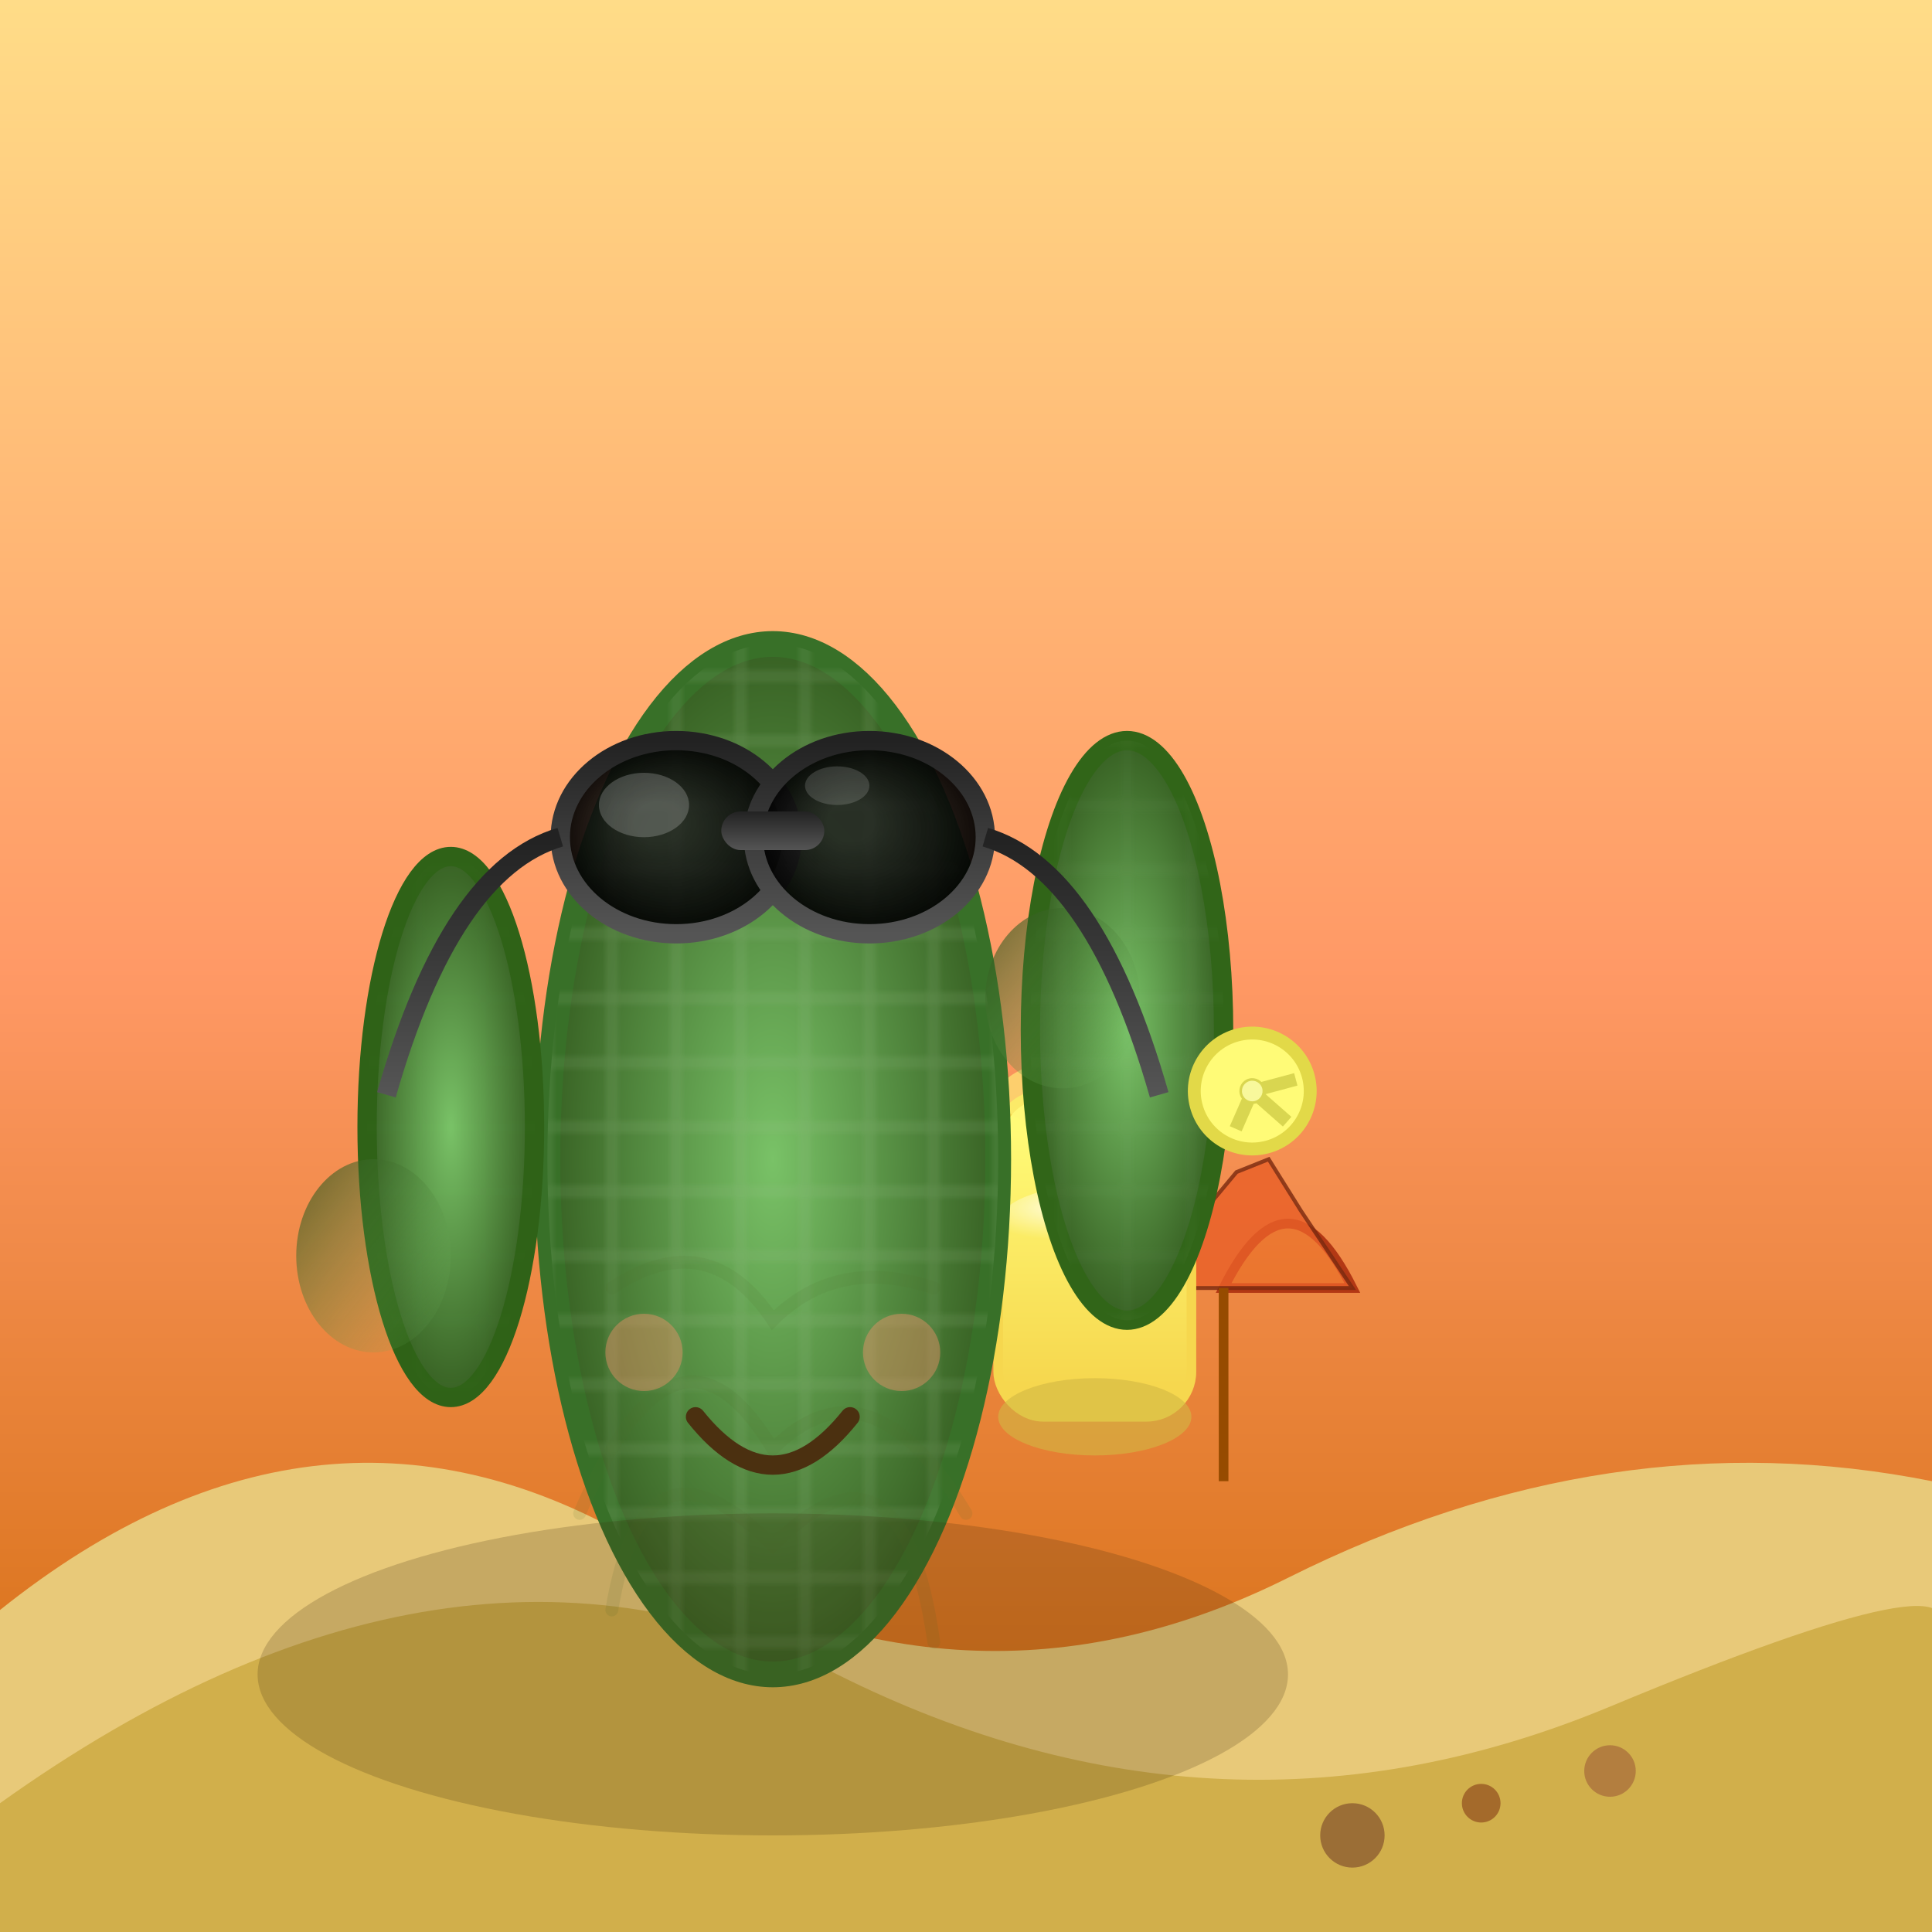
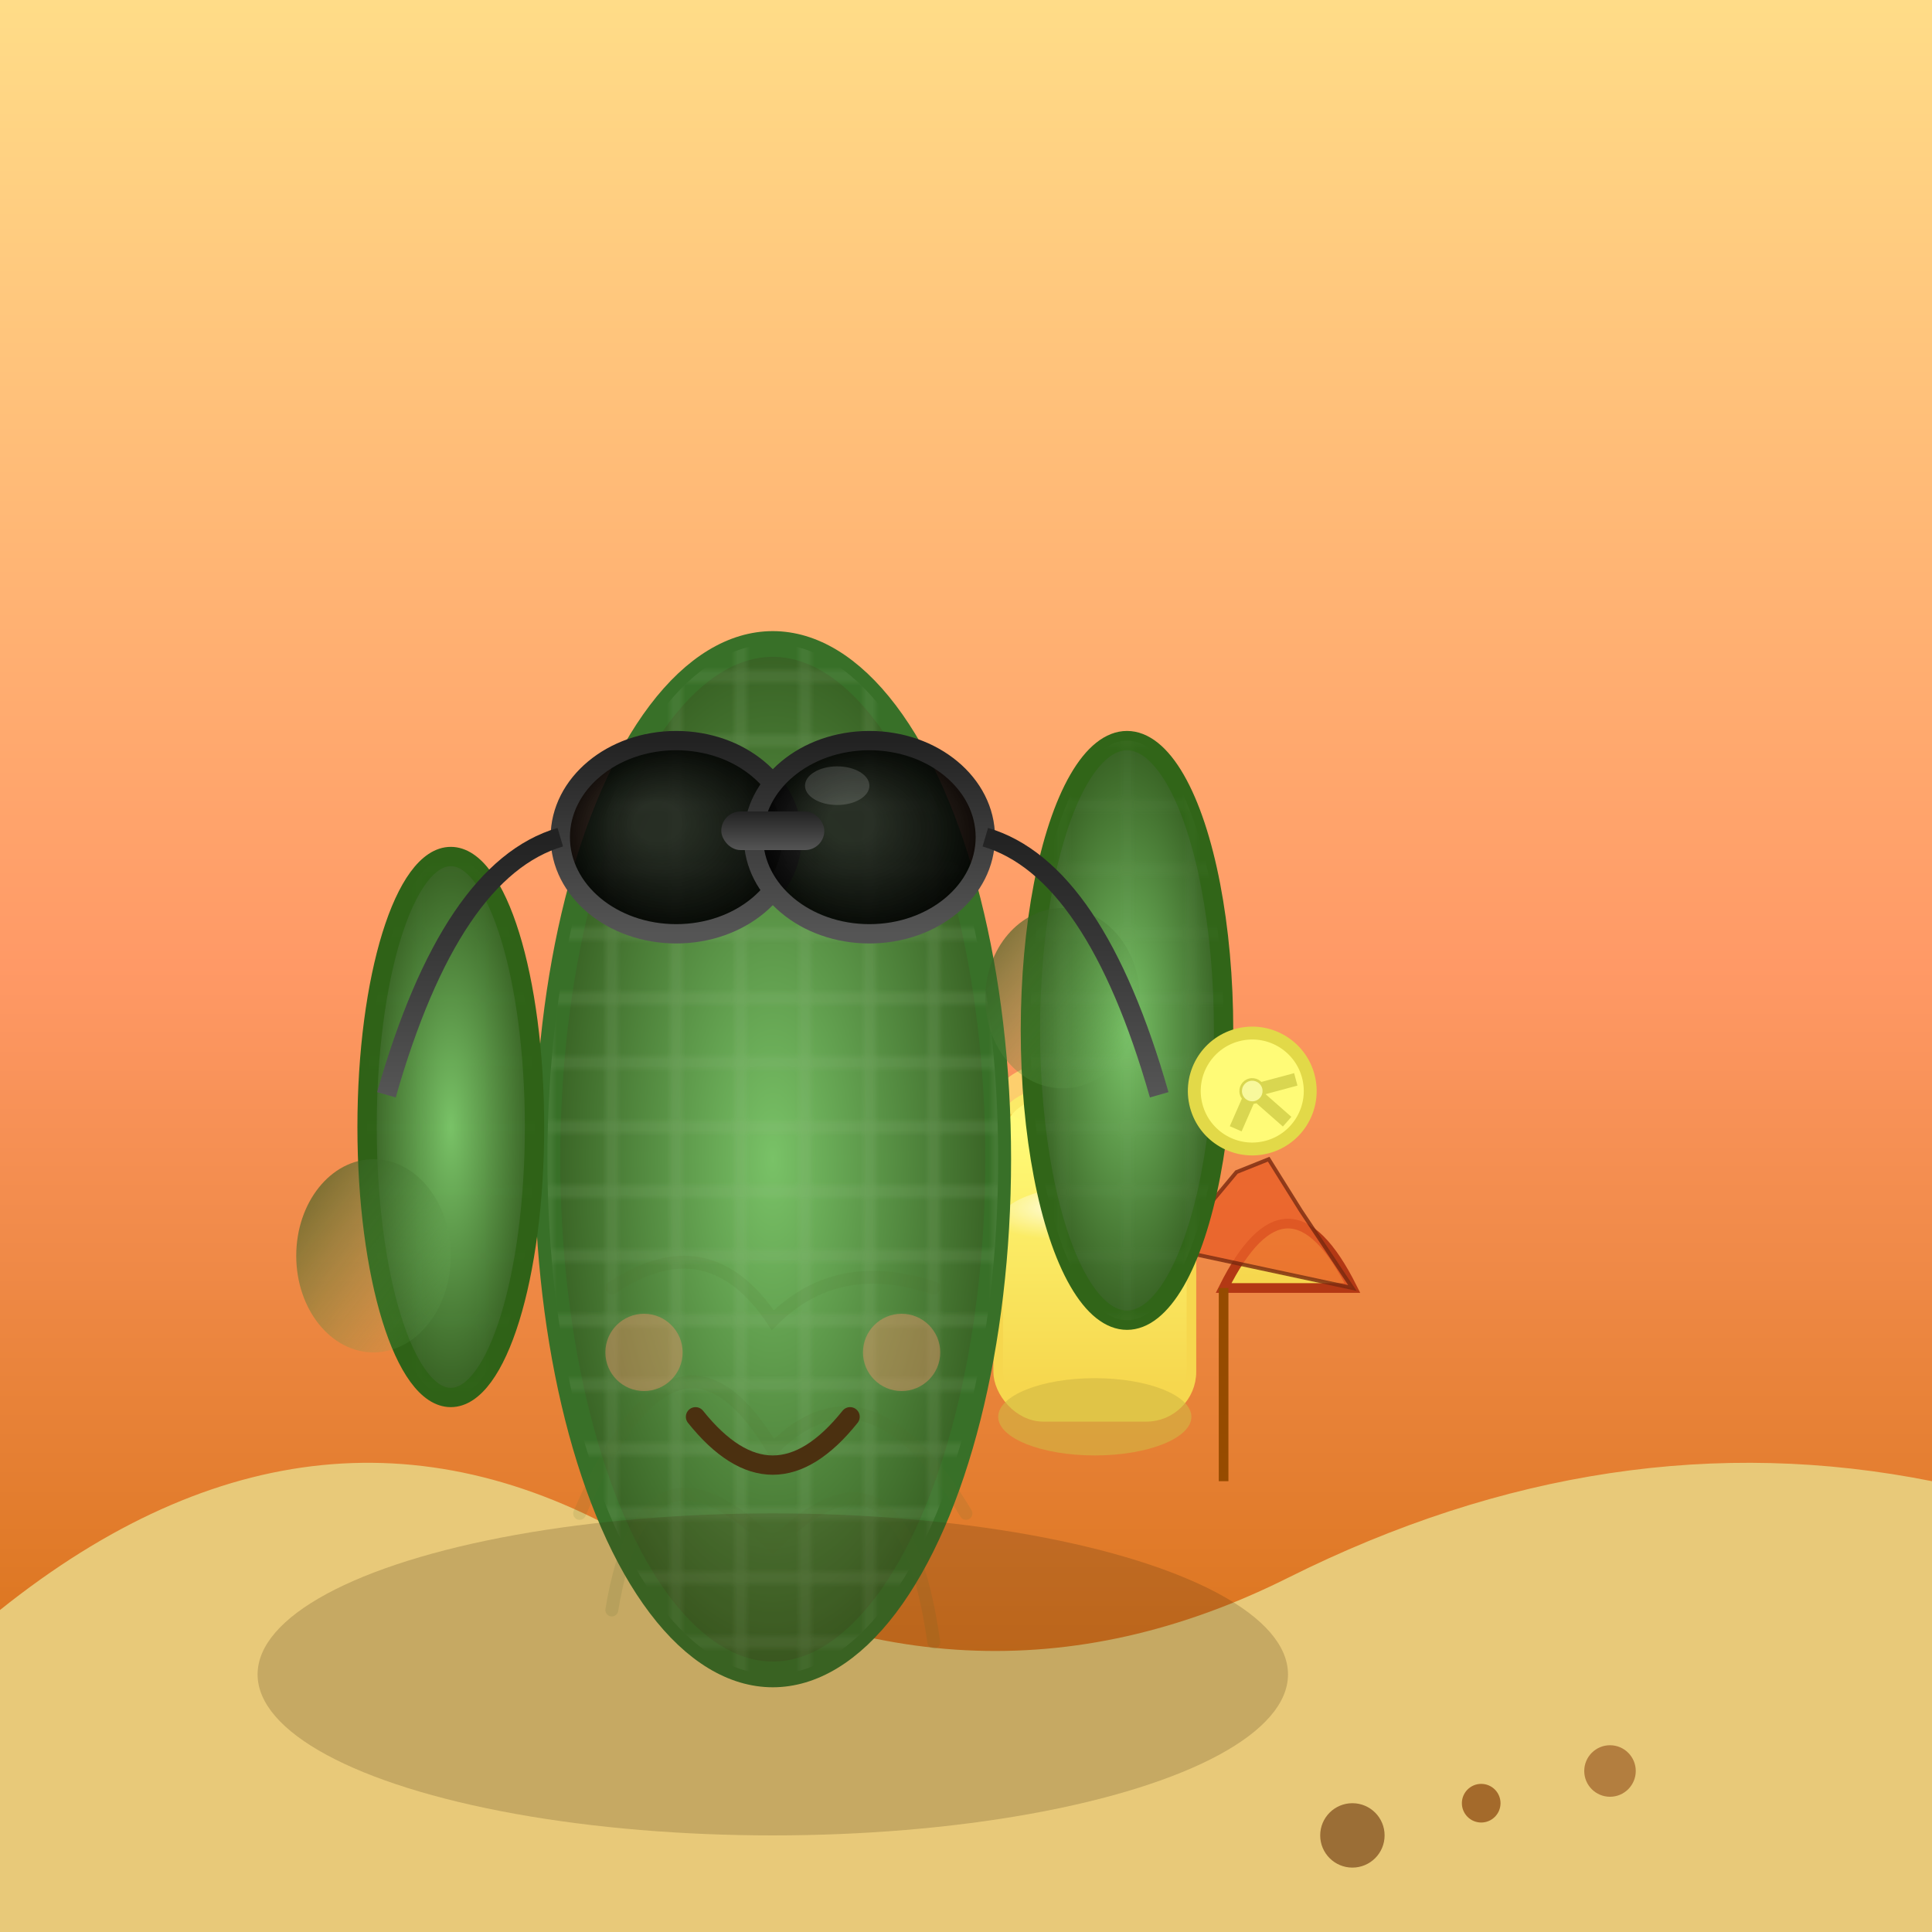
<svg xmlns="http://www.w3.org/2000/svg" viewBox="0 0 300 300">
  <defs>
    <linearGradient id="desertSky" x1="0" y1="0" x2="0" y2="1">
      <stop offset="0%" stop-color="#ffdd88" />
      <stop offset="50%" stop-color="#ff9966" />
      <stop offset="100%" stop-color="#cc6600" />
    </linearGradient>
    <radialGradient id="cactusGradient" cx="50%" cy="50%" r="60%">
      <stop offset="0%" stop-color="#79c267" />
      <stop offset="100%" stop-color="#2a4d15" />
    </radialGradient>
    <linearGradient id="cactusArmShadow" x1="0" y1="0" x2="1" y2="1">
      <stop offset="0%" stop-color="rgba(42,77,21,0.7)" />
      <stop offset="100%" stop-color="rgba(121,194,103,0)" />
    </linearGradient>
    <linearGradient id="glassFrame" x1="0" y1="0" x2="0" y2="1">
      <stop offset="0%" stop-color="#222" />
      <stop offset="100%" stop-color="#555" />
    </linearGradient>
    <radialGradient id="lensGradient" cx="50%" cy="50%" r="50%" fx="40%" fy="40%">
      <stop offset="20%" stop-color="#222" stop-opacity="0.85" />
      <stop offset="100%" stop-color="#000" stop-opacity="0.95" />
    </radialGradient>
    <linearGradient id="lemonadeGradient" x1="0" y1="0" x2="0" y2="1">
      <stop offset="10%" stop-color="#fffb77" />
      <stop offset="90%" stop-color="#f6d74e" />
    </linearGradient>
    <radialGradient id="glassHighlight" cx="30%" cy="30%" r="40%">
      <stop offset="0%" stop-color="#ffffff" stop-opacity="0.7" />
      <stop offset="100%" stop-color="#ffffee" stop-opacity="0" />
    </radialGradient>
    <pattern id="spinePattern" x="0" y="0" width="10" height="10" patternUnits="userSpaceOnUse">
      <line x1="5" y1="0" x2="5" y2="10" stroke="#a0c28f" stroke-width="1" />
      <line x1="0" y1="5" x2="10" y2="5" stroke="#a0c28f" stroke-width="1" />
    </pattern>
    <filter id="shadow" x="-20%" y="-20%" width="140%" height="140%" color-interpolation-filters="sRGB">
      <feDropShadow dx="3" dy="5" stdDeviation="3" flood-color="#442200" flood-opacity="0.4" />
    </filter>
  </defs>
  <rect width="300" height="300" fill="url(#desertSky)" />
  <path d="M 0 250 Q 50 210 100 240 T 200 245 T 300 230 L300 300 L0 300 Z" fill="#e8c979" />
-   <path d="M 0 280 Q 70 230 130 260 T 250 265 T 300 255 L300 300 L0 300 Z" fill="#d1af4b" />
  <g transform="translate(190 200)">
    <path d="M0 0 Q10 -20 20 0 Z" fill="url(#lemonadeGradient)" stroke="#b33814" stroke-width="1.5" />
-     <path d="M20 0 L18 -3 L12 -12 L7 -20 L2 -18 L-3 -12 L-8 -6 L-10 0 Z" fill="#e85f28" stroke="#7a2a0f" stroke-width="0.6" filter="url(#shadow)" opacity="0.9" />
+     <path d="M20 0 L18 -3 L12 -12 L7 -20 L2 -18 L-3 -12 L-8 -6 Z" fill="#e85f28" stroke="#7a2a0f" stroke-width="0.6" filter="url(#shadow)" opacity="0.9" />
    <line x1="0" y1="0" x2="0" y2="30" stroke="#964b00" stroke-width="1.5" />
  </g>
  <g transform="translate(170 170)">
    <rect x="-15" y="0" width="30" height="50" rx="7" ry="7" fill="url(#lemonadeGradient)" stroke="#f6d74e" stroke-width="1.5" filter="url(#shadow)" />
    <ellipse cx="0" cy="0" rx="15" ry="6" fill="#fff77a" opacity="0.6" />
    <ellipse cx="0" cy="50" rx="15" ry="6" fill="#d2b844" opacity="0.6" />
    <ellipse cx="0" cy="20" rx="15" ry="6" fill="url(#glassHighlight)" />
    <rect x="5" y="-5" width="4" height="35" rx="2" ry="2" fill="#fb7f8f" />
    <rect x="6" y="-3" width="2" height="10" fill="#f8a1a3" />
  </g>
  <g transform="translate(120 180)">
    <ellipse cx="0" cy="0" rx="35" ry="80" fill="url(#cactusGradient)" stroke="#387028" stroke-width="4" />
    <ellipse cx="0" cy="0" rx="35" ry="80" fill="url(#spinePattern)" opacity="0.25" />
    <ellipse cx="55" cy="-20" rx="15" ry="45" fill="url(#cactusGradient)" stroke="#316518" stroke-width="3" />
    <ellipse cx="55" cy="-20" rx="15" ry="45" fill="url(#spinePattern)" opacity="0.25" />
    <ellipse cx="45" cy="-25" rx="12" ry="14" fill="url(#cactusArmShadow)" />
    <ellipse cx="-50" cy="-5" rx="13" ry="42" fill="url(#cactusGradient)" stroke="#2f6217" stroke-width="3" />
    <ellipse cx="-50" cy="-5" rx="13" ry="42" fill="url(#spinePattern)" opacity="0.25" />
    <ellipse cx="-62" cy="15" rx="12" ry="15" fill="url(#cactusArmShadow)" />
  </g>
  <g transform="translate(120 180)" stroke="#4f6f2b" stroke-width="2" stroke-linecap="round" opacity="0.12">
    <path d="M-25 70 Q-20 40 0 60 Q20 40 25 75" fill="none" />
    <path d="M-30 55 Q-15 20 0 45 Q15 30 30 55" fill="none" />
    <path d="M-25 20 Q-10 10 0 25 Q10 15 25 20" fill="none" />
  </g>
  <g transform="translate(120 130)">
    <ellipse cx="-15" cy="0" rx="18" ry="15" fill="url(#lensGradient)" stroke="url(#glassFrame)" stroke-width="3" filter="url(#shadow)" />
    <ellipse cx="15" cy="0" rx="18" ry="15" fill="url(#lensGradient)" stroke="url(#glassFrame)" stroke-width="3" filter="url(#shadow)" />
    <rect x="-8" y="-4" width="16" height="6" rx="3" ry="3" fill="url(#glassFrame)" />
    <path d="M-33 0 Q-50 5 -60 40" stroke="url(#glassFrame)" stroke-width="3" fill="none" />
    <path d="M33 0 Q50 5 60 40" stroke="url(#glassFrame)" stroke-width="3" fill="none" />
-     <ellipse cx="-20" cy="-5" rx="7" ry="5" fill="rgba(255,255,255,0.2)" />
    <ellipse cx="10" cy="-8" rx="5" ry="3" fill="rgba(255,255,255,0.15)" />
  </g>
  <g transform="translate(120 180)">
    <path d="M-12 40 Q0 55 12 40" fill="none" stroke="#4b3010" stroke-width="3" stroke-linecap="round" />
    <circle cx="-20" cy="30" r="6" fill="#ff916d" opacity="0.4" />
    <circle cx="20" cy="30" r="6" fill="#ff916d" opacity="0.4" />
  </g>
  <g transform="translate(192 168) rotate(-15)">
    <circle cx="2" cy="2" r="9" fill="#fffb77" stroke="#e2d948" stroke-width="2" />
    <path d="M2 2 L9 2" stroke="#d9d650" stroke-width="2" />
    <path d="M2 2 L6 8" stroke="#d9d650" stroke-width="2" />
    <path d="M2 2 L-2 7" stroke="#d9d650" stroke-width="2" />
    <circle cx="2" cy="2" r="1.8" fill="#f8f89c" stroke="#d9d650" stroke-width="0.4" />
  </g>
  <ellipse cx="120" cy="260" rx="80" ry="25" fill="rgba(60,40,10,0.2)" />
  <circle cx="250" cy="275" r="4" fill="#b37e3f" />
  <circle cx="230" cy="280" r="3" fill="#a46a2b" />
  <circle cx="210" cy="285" r="5" fill="#9b6e36" />
</svg>